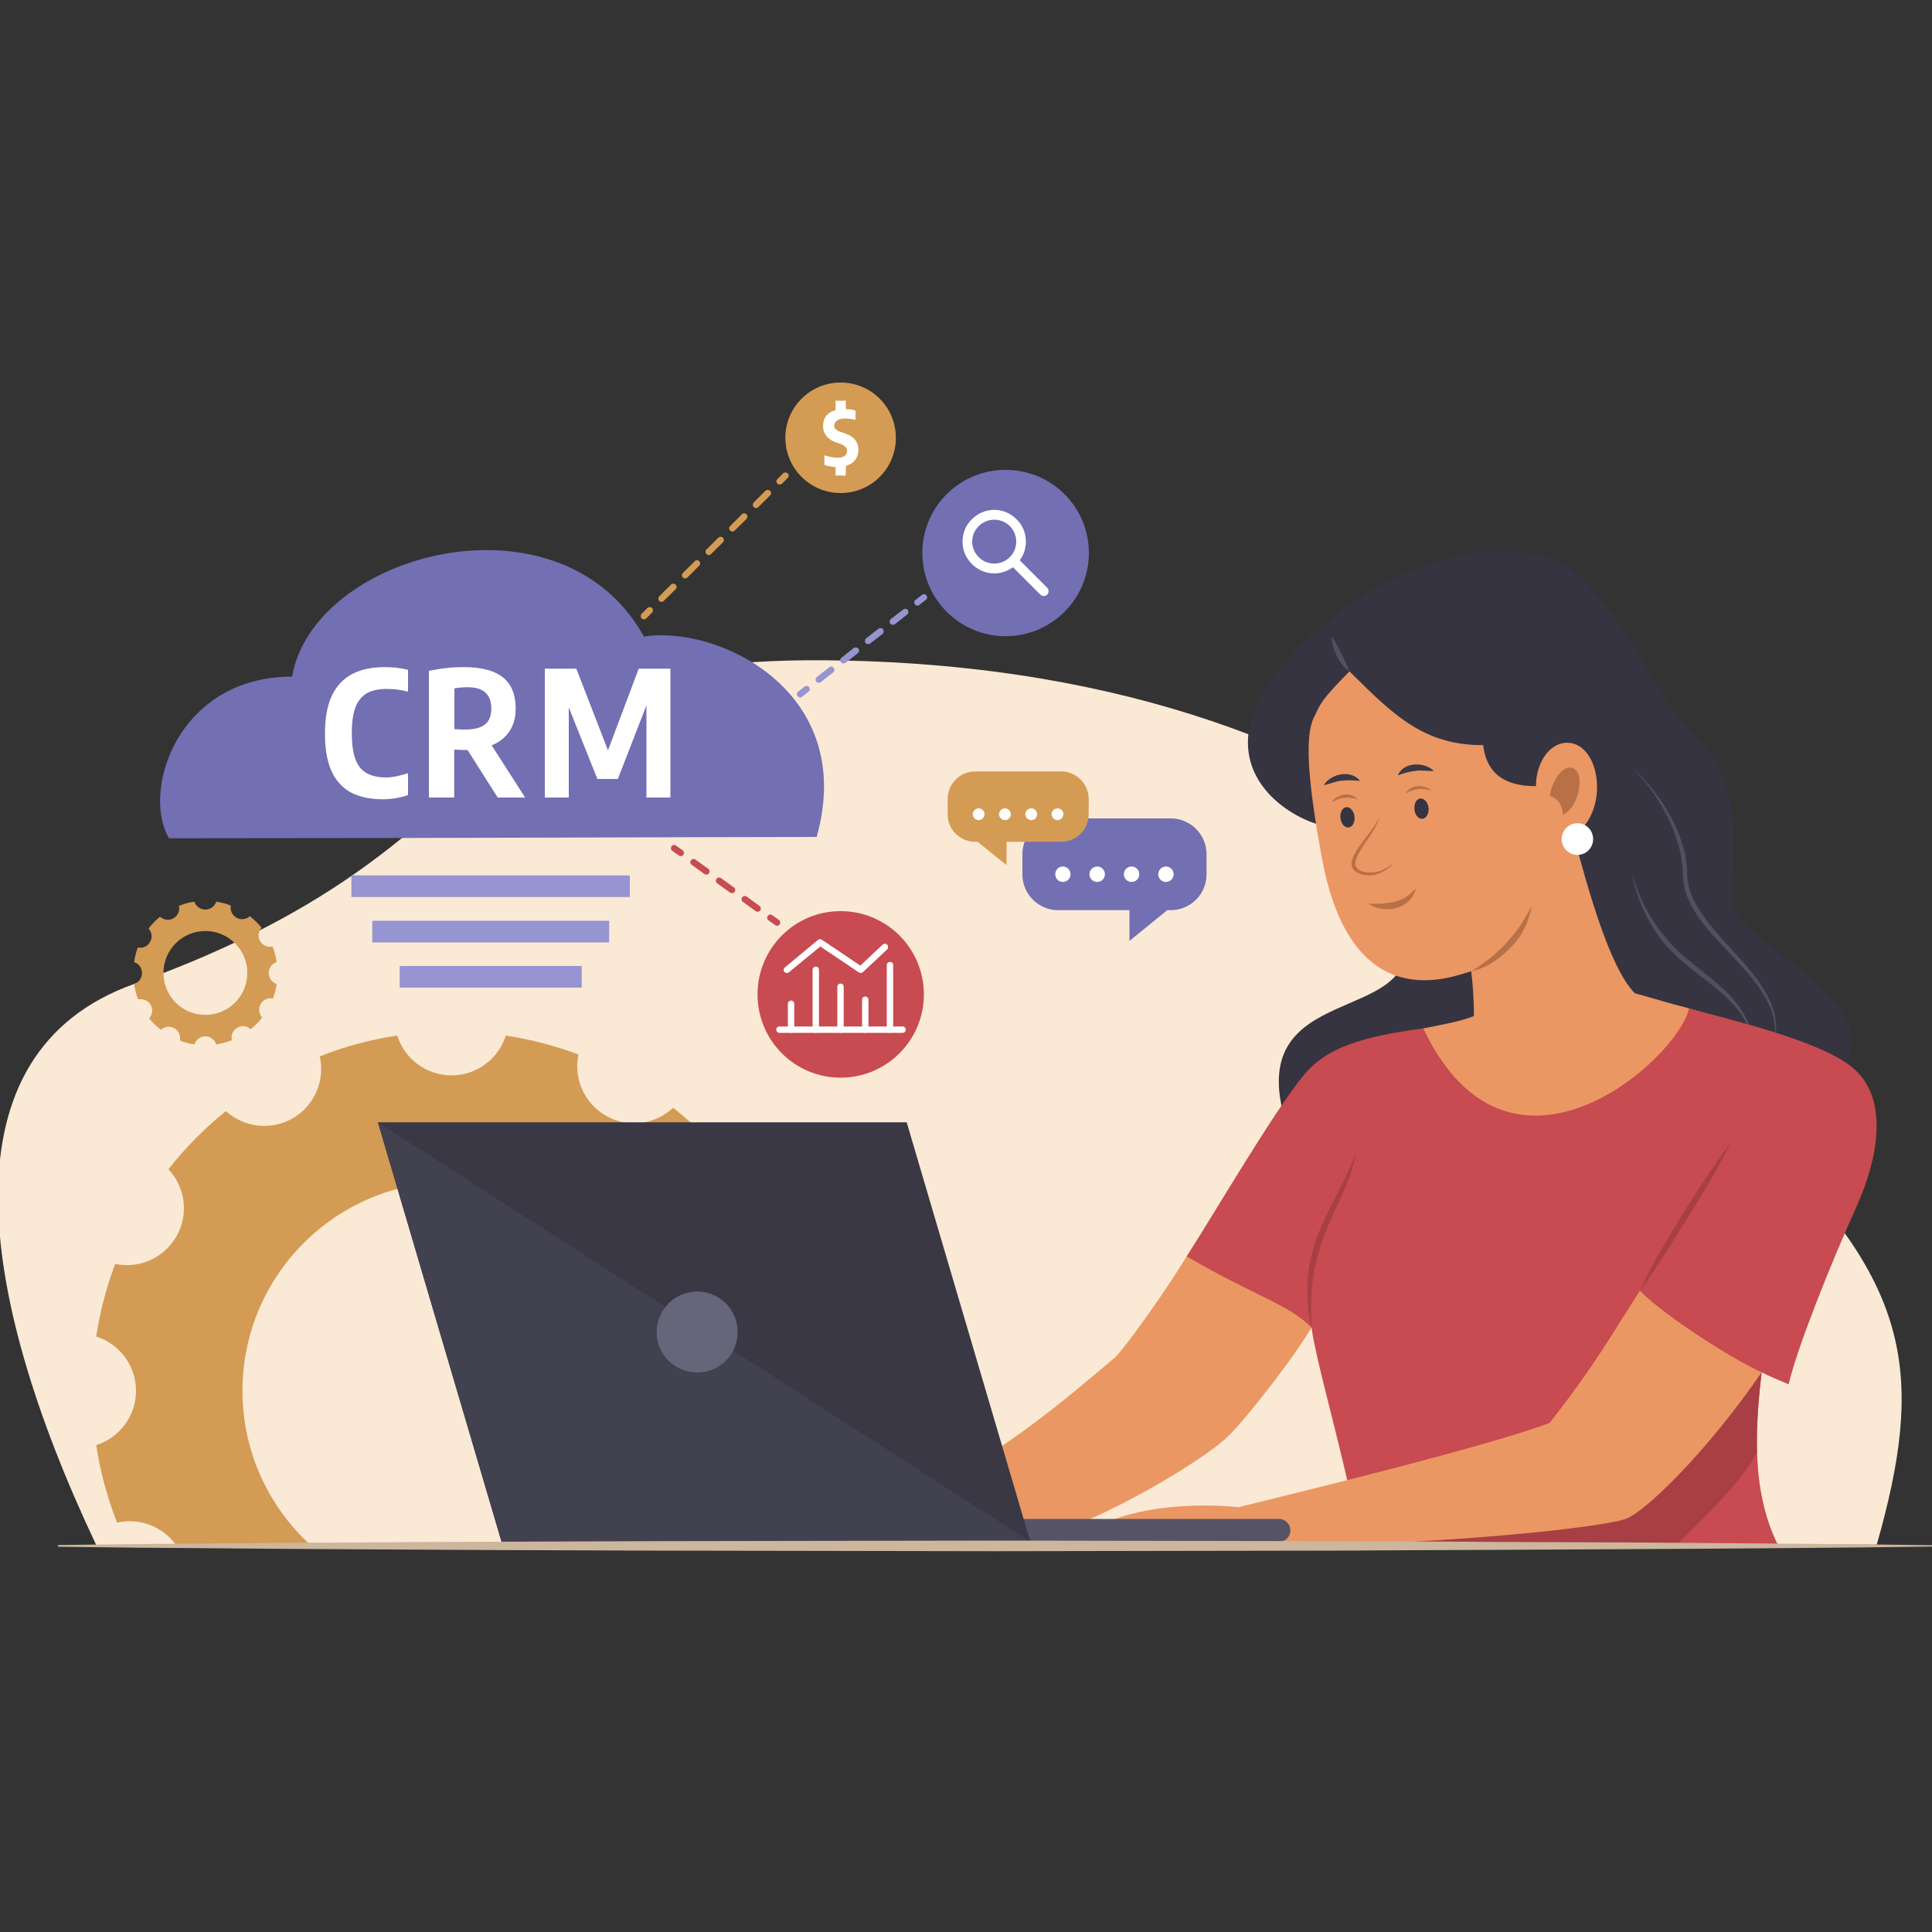
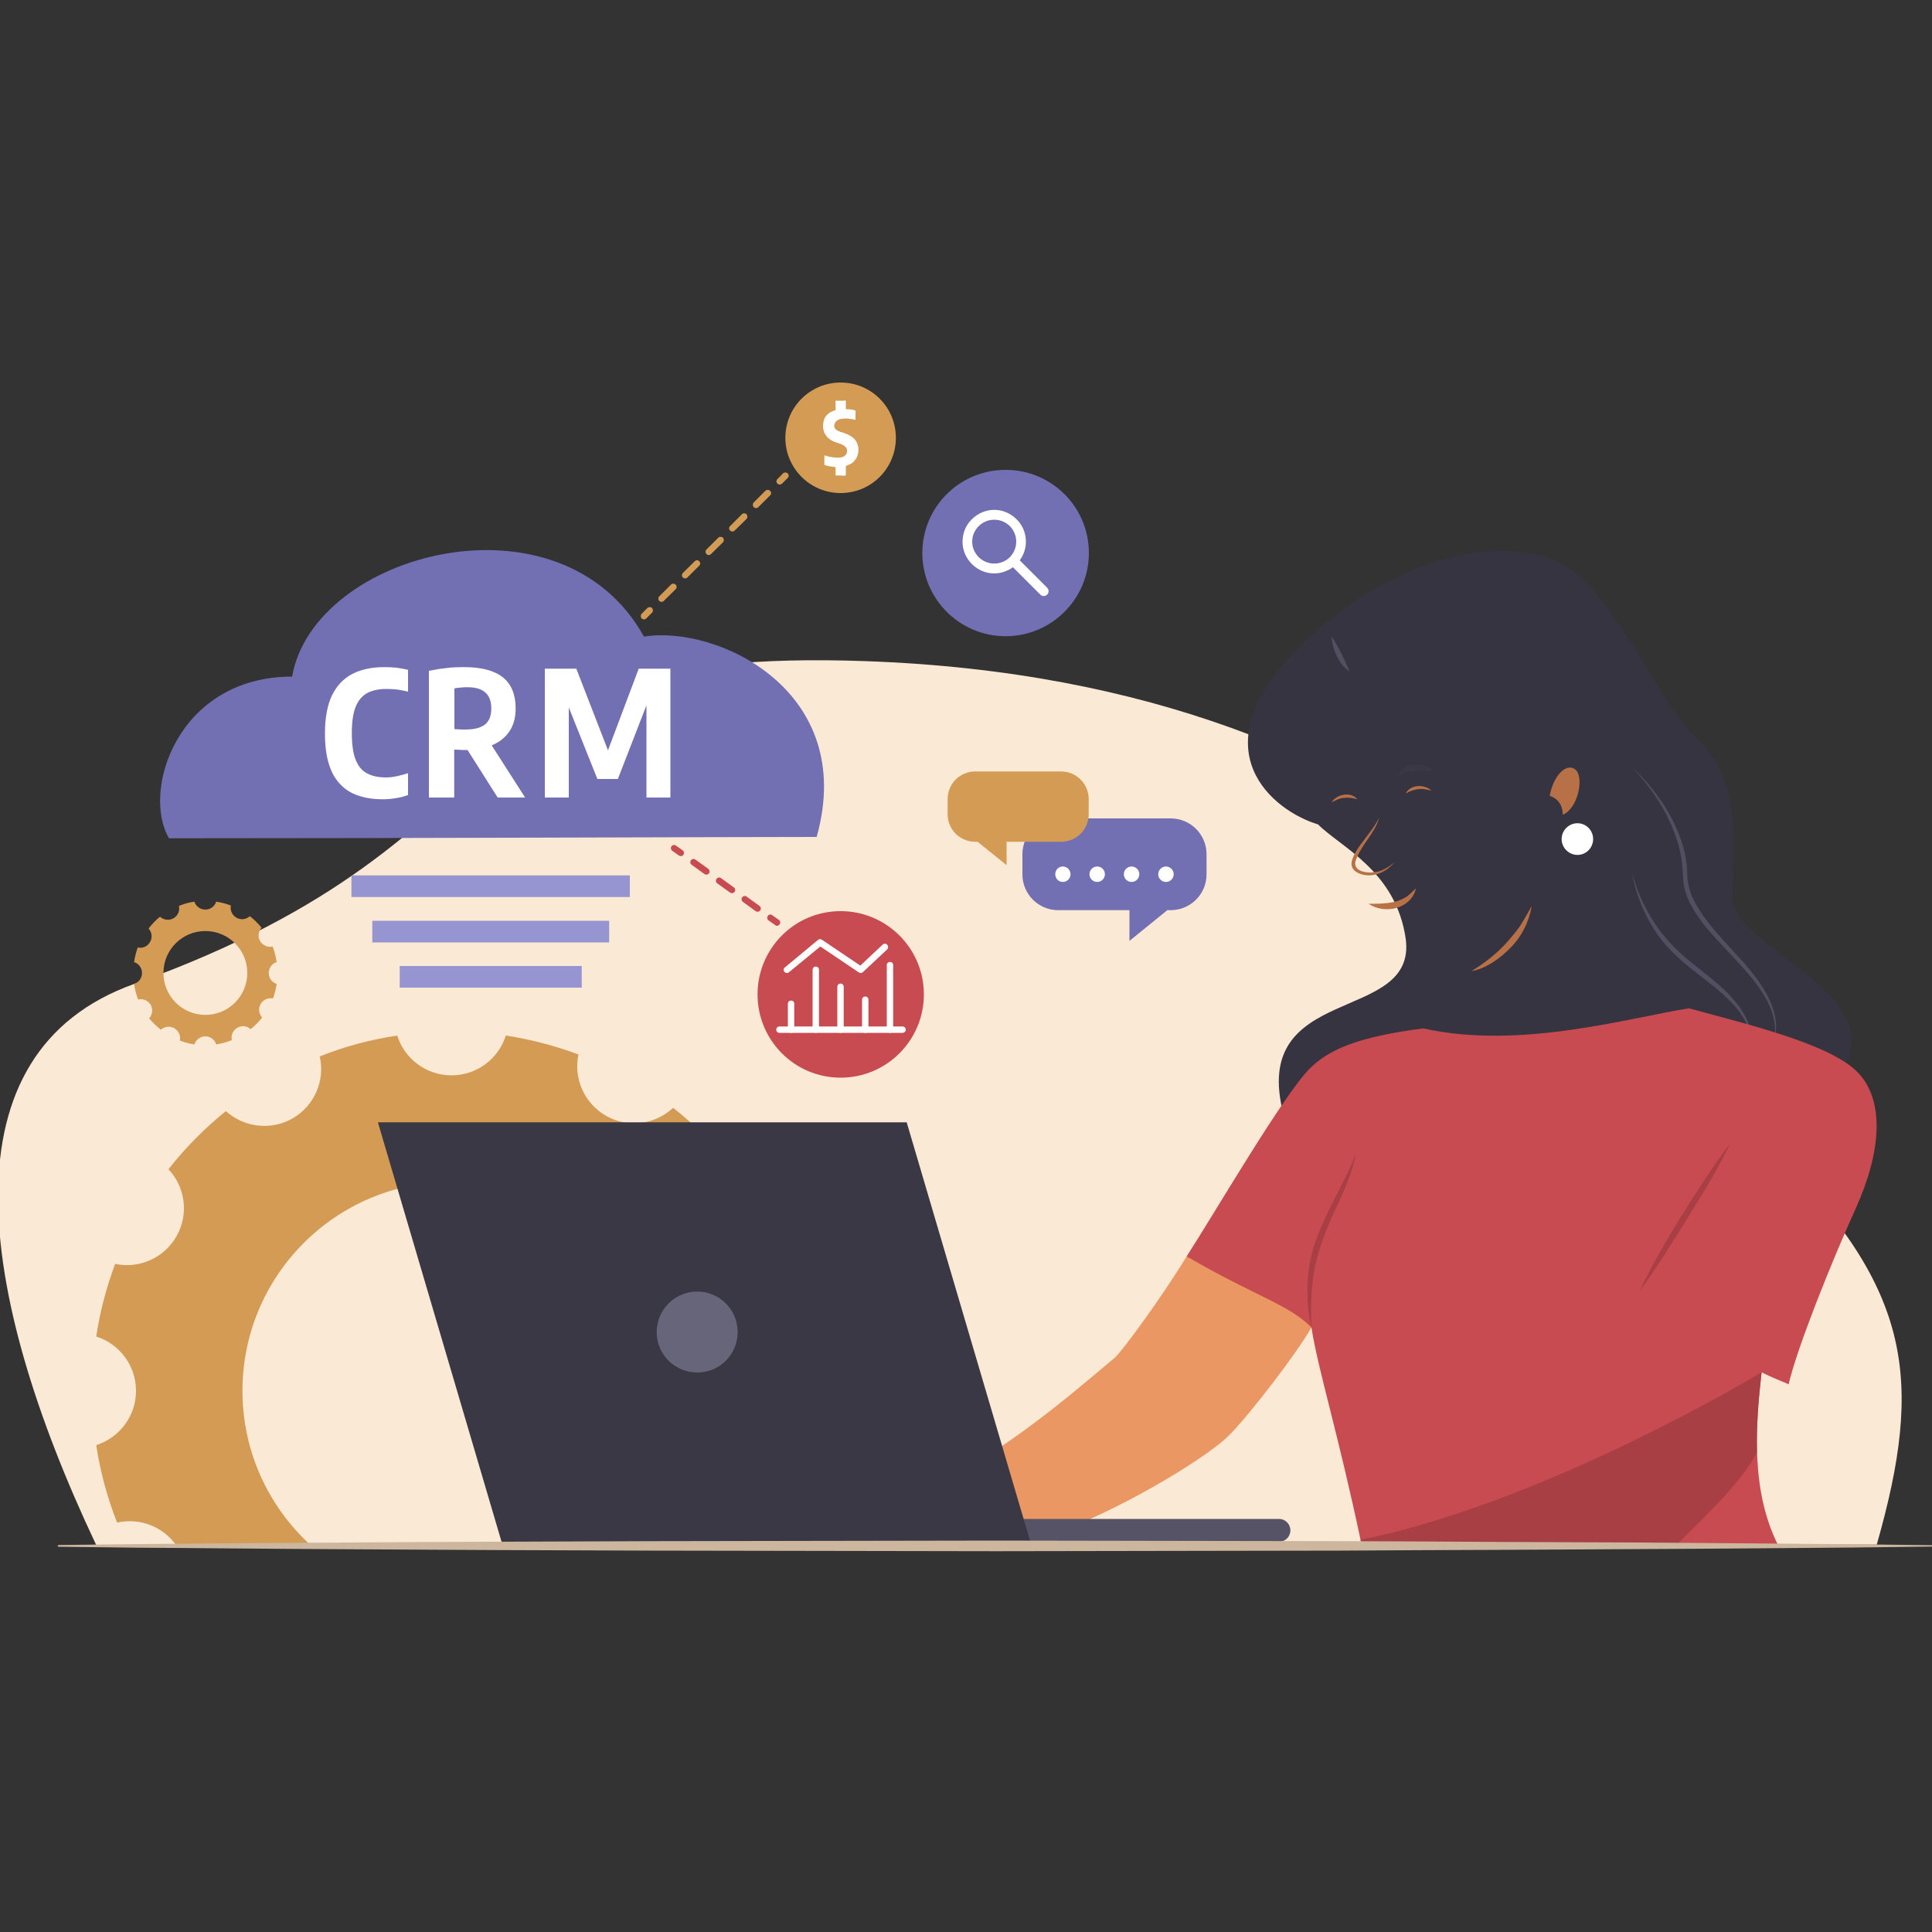
<svg xmlns="http://www.w3.org/2000/svg" width="1000" height="1000">
  <rect width="100%" height="100%" fill="#333333" stroke="none" />
  <style>.s1{fill:#d49b54}.s2{fill:#9694d1}.s3{fill:#726fb3}.s4{fill:#fff}.s5{fill:#c74b50}.s6{fill:#eb9763}.s7{fill:#363440}.s8{fill:#514f61}.s9{fill:#a83f44}.s10{fill:#b87046}.s11{fill:#3a3845}</style>
  <g id="OBJECTS copy 2">
    <g id="&lt;Group&gt;">
      <path id="&lt;Path&gt;" d="M971.4 799.5c24.3-85.2 18.1-132-52.3-202.4S744.5 352.7 447.9 342.2C220.4 334.2 285 432 69.4 509.3c-99.2 35.5-82 158.5-19.6 290.4 123.9 0 786.6-.2 921.6-.2z" style="fill:#fae9d5" />
      <path d="M125.5 719.9c0-59.8 48.5-108.2 108.2-108.2s108.2 48.4 108.2 108.2c0 31.6-13.6 60-35.2 79.8h69.4c6.5-11.3 19.5-16.7 31.7-14.1 4.5-12 7.8-24.6 9.8-37.6-12-3.7-20.6-14.9-20.6-28.1 0-13.2 8.6-24.4 20.6-28.1-2.1-14-5.8-27.4-10.8-40.1-12.2 2.7-25.4-2.5-32-14-6.6-11.4-4.8-25.4 3.7-34.6-8.9-11-19-21-30.1-29.7-9.2 8.6-23.1 10.7-34.6 4.2-11.5-6.5-17-19.5-14.4-31.8-12-4.5-24.6-7.8-37.6-9.8-3.7 11.9-14.9 20.6-28.1 20.6-13.2 0-24.4-8.7-28.1-20.6-14 2.1-27.4 5.7-40.1 10.8 2.8 12.2-2.5 25.3-13.9 32-11.4 6.6-25.4 4.7-34.7-3.7-11 8.9-21 19-29.7 30.1 8.6 9.1 10.7 23.1 4.2 34.6-6.5 11.5-19.5 17-31.8 14.4-4.5 12-7.8 24.5-9.8 37.6 11.9 3.7 20.6 14.9 20.6 28.1 0 13.2-8.7 24.3-20.6 28.1 2.1 13.9 5.8 27.4 10.8 40.1 11.4-2.6 23.5 1.8 30.5 11.6h69.6c-21.6-19.8-35.2-48.2-35.2-79.8z" class="s1" />
      <path id="&lt;Compound Path&gt;" fill-rule="evenodd" d="M143.2 509.3q-.6 3.9-1.9 7.5c-2.5-.5-5.1.6-6.4 2.9-1.3 2.3-.9 5.1.8 7q-2.6 3.3-6 6c-1.8-1.7-4.6-2.1-6.9-.7-2.3 1.3-3.4 3.9-2.8 6.4q-3.9 1.5-8.1 2.2c-.7-2.4-3-4.2-5.6-4.2-2.7 0-4.9 1.8-5.7 4.2q-3.9-.6-7.5-2c.5-2.5-.6-5.1-2.9-6.4-2.3-1.3-5.1-.9-6.9.8q-3.4-2.6-6.1-5.9c1.7-1.9 2.1-4.7.8-7-1.4-2.3-4-3.3-6.5-2.8q-1.5-3.8-2.1-8c2.4-.8 4.1-3 4.1-5.7 0-2.6-1.7-4.9-4.1-5.6q.6-4 1.9-7.6c2.5.6 5.1-.5 6.4-2.9 1.3-2.3.9-5.1-.8-6.9q2.6-3.4 5.9-6.1c1.9 1.7 4.7 2.1 7 .8s3.4-4 2.8-6.4q3.8-1.6 8-2.2c.8 2.4 3 4.1 5.7 4.1 2.6 0 4.9-1.7 5.6-4.1q4 .6 7.6 2c-.5 2.4.6 5 2.9 6.3 2.3 1.3 5.1.9 6.9-.8 2.3 1.8 4.3 3.8 6.1 6-1.7 1.8-2.1 4.6-.8 6.9 1.4 2.3 4 3.4 6.5 2.8q1.5 3.9 2.1 8.1c-2.4.7-4.1 3-4.1 5.6 0 2.7 1.7 4.9 4.1 5.7zm-15.2-5.7c0-12-9.7-21.7-21.7-21.7s-21.7 9.7-21.7 21.7 9.7 21.7 21.7 21.7 21.7-9.7 21.7-21.7z" class="s1" />
      <path d="M326 453.1v11.2H181.9v-11.2zM315.3 476.6v11.2H192.7v-11.2zM301.1 500v11.2h-94.2V500z" class="s2" />
-       <path d="M605.9 423.6h-58.2c-10.2 0-18.5 8.3-18.5 18.5v10.5c0 10.2 8.3 18.5 18.5 18.5h36.9V487l19.6-15.9h1.7c10.3 0 18.6-8.3 18.6-18.5v-10.5c0-10.2-8.3-18.5-18.6-18.5z" class="s3" />
+       <path d="M605.9 423.6h-58.2c-10.2 0-18.5 8.3-18.5 18.5v10.5c0 10.2 8.3 18.5 18.5 18.5h36.9V487l19.6-15.9h1.7c10.3 0 18.6-8.3 18.6-18.5v-10.5c0-10.2-8.3-18.5-18.6-18.5" class="s3" />
      <path d="M550.1 456.5c-2.2 0-3.9-1.8-3.9-4s1.7-4 3.9-4 4 1.8 4 4-1.8 4-4 4zM567.9 456.5c-2.2 0-4-1.8-4-4s1.8-4 4-4 4 1.8 4 4-1.8 4-4 4zM585.7 456.5c-2.2 0-4-1.8-4-4s1.8-4 4-4 4 1.8 4 4-1.8 4-4 4zM603.5 456.5c-2.2 0-4-1.8-4-4s1.8-4 4-4 4 1.8 4 4-1.8 4-4 4z" class="s4" />
      <path d="M504.7 399.3h44.5c7.9 0 14.3 6.4 14.3 14.2v8c0 7.9-6.4 14.2-14.3 14.2H521v12.1l-15-12.1h-1.3c-7.8 0-14.2-6.3-14.2-14.2v-8c0-7.8 6.4-14.2 14.2-14.2z" class="s1" />
-       <path d="M547.4 424.5c-1.7 0-3.1-1.4-3.1-3.1 0-1.6 1.4-3 3.1-3 1.7 0 3 1.4 3 3 0 1.7-1.3 3.1-3 3.1zM533.8 424.5c-1.7 0-3.1-1.4-3.1-3.1 0-1.6 1.4-3 3.1-3 1.7 0 3 1.4 3 3 0 1.7-1.3 3.1-3 3.1zM520.2 424.5c-1.7 0-3.1-1.4-3.1-3.1 0-1.6 1.4-3 3.1-3 1.6 0 3 1.4 3 3 0 1.7-1.4 3.1-3 3.1zM506.6 424.5c-1.7 0-3.1-1.4-3.1-3.1 0-1.6 1.4-3 3.1-3 1.6 0 3 1.4 3 3 0 1.7-1.4 3.1-3 3.1z" class="s4" />
      <path d="M435.1 255.2c-15.8 0-28.6-12.8-28.6-28.6s12.8-28.6 28.6-28.6c15.9 0 28.6 12.8 28.6 28.6s-12.7 28.6-28.6 28.6z" class="s1" />
      <path d="M443.4 228.9c-1.2-2.4-3.6-3.7-6-4.6-1.6-.5-3.3-.9-4.6-1.9-2.2-1.8-.5-4.8 1.8-5.4 2.6-.7 5.6-.3 8.2.3v-2.6c0-.8.4-2.2-.5-2.4q-1.6-.4-3.3-.5c-.8 0-1.2.3-1.2-.5v-3.5c0-.8-.7-.4-1.4-.4h-3.6c-.7 0-.3.8-.3 1.4v3.4c0 .1-2.3.9-2.6 1.1q-1.2.7-2.2 1.8c-1.2 1.5-1.7 3.5-1.7 5.4 0 4.2 2.7 7.1 6.5 8.4 2.6.9 6.8 1.8 5.8 5.5-1.2 4.1-8.9 2.1-11.6 1.3v3.9c0 .7-.2 1 .5 1.2 1.5.5 3.1.7 4.7.9.8 0 .6.4.6 1.2v2.5c0 .4-.2.7.2.7h2.4c.7 0 2.7.5 2.7-.4v-4.4c0-.2 2.5-1.1 2.9-1.4 1-.7 1.9-1.6 2.5-2.7 1.4-2.4 1.5-5.8.2-8.3z" class="s4" />
      <path d="M333.3 320.6c-.4 0-.8-.2-1.2-.5-.6-.7-.6-1.8 0-2.4l3-3c.7-.6 1.7-.6 2.4 0 .6.7.6 1.8 0 2.4l-3 3c-.3.3-.8.5-1.2.5zM342.4 311.5c-.4 0-.9-.1-1.2-.5-.6-.6-.6-1.7 0-2.3l6.1-6.1c.7-.7 1.8-.6 2.4 0 .7.7.7 1.7 0 2.4l-6.1 6c-.3.4-.8.5-1.2.5zm12.2-12.1c-.4 0-.8-.2-1.2-.5-.6-.7-.6-1.7.1-2.4l6.1-6c.6-.7 1.7-.7 2.3 0 .7.6.7 1.7 0 2.3l-6.1 6.1c-.3.3-.7.5-1.2.5zm12.3-12.1c-.5 0-.9-.2-1.2-.5-.7-.7-.7-1.8 0-2.4l6.1-6.1c.7-.6 1.7-.6 2.4 0 .6.7.6 1.8 0 2.4l-6.2 6.1c-.3.3-.7.5-1.1.5zm12.2-12.2c-.4 0-.9-.1-1.2-.5-.7-.6-.7-1.7 0-2.3l6.1-6.1c.7-.7 1.7-.7 2.4 0 .6.7.6 1.7 0 2.4l-6.1 6c-.4.4-.8.5-1.2.5zm12.2-12.1c-.4 0-.8-.2-1.2-.5-.6-.7-.6-1.7 0-2.4l6.1-6.1c.7-.6 1.8-.6 2.4.1.7.6.7 1.7 0 2.3l-6.1 6.1c-.3.3-.8.5-1.2.5zM403.5 250.8c-.4 0-.8-.1-1.1-.5-.7-.6-.7-1.7 0-2.3l2.9-3c.7-.6 1.8-.6 2.4 0 .7.7.7 1.8 0 2.4l-3 3c-.3.3-.7.4-1.2.4z" class="s1" />
-       <path d="M474.9 313.5c-.5 0-1-.3-1.3-.7-.6-.7-.5-1.8.3-2.3l3.3-2.6c.7-.6 1.7-.5 2.3.3.6.7.5 1.8-.3 2.3l-3.3 2.6q-.4.4-1 .4zM423.8 353.4c-.5 0-1-.2-1.3-.6-.6-.8-.4-1.8.3-2.4l6.4-5c.7-.6 1.8-.4 2.3.3.6.7.5 1.8-.3 2.4l-6.3 4.9q-.5.4-1.1.4zm12.8-10c-.5 0-1-.2-1.3-.6-.6-.8-.5-1.8.3-2.4l6.3-5c.8-.5 1.8-.4 2.4.3.6.7.4 1.8-.3 2.4l-6.4 5q-.4.3-1 .3zm12.8-10c-.5 0-1-.2-1.4-.6-.5-.7-.4-1.8.3-2.4l6.4-5c.7-.5 1.8-.4 2.4.3.5.8.4 1.8-.3 2.4l-6.4 5q-.5.3-1 .3zm12.7-10c-.5 0-1-.2-1.3-.6-.6-.7-.4-1.8.3-2.4l6.4-4.9c.7-.6 1.8-.5 2.3.2.6.8.5 1.8-.3 2.4l-6.3 5q-.5.3-1.1.3zM414.1 361c-.4 0-.9-.3-1.3-.7-.5-.7-.4-1.8.3-2.3l3.3-2.6c.7-.6 1.8-.4 2.4.3.5.7.4 1.8-.3 2.3l-3.3 2.6q-.5.4-1.1.4z" class="s2" />
      <path d="M520.5 329.3c-23.8 0-43.1-19.3-43.1-43.1s19.3-43 43.1-43 43.1 19.2 43.1 43-19.3 43.1-43.1 43.1z" class="s3" />
      <path fill-rule="evenodd" d="M542 307.8c-.5.5-1.1.7-1.7.7-.7 0-1.3-.2-1.8-.7l-14.2-14.2c-2.8 2-6.2 3.2-9.7 3.2-4.4 0-8.5-1.8-11.6-4.9-3.1-3.1-4.8-7.2-4.8-11.5 0-4.4 1.7-8.6 4.8-11.6 3.1-3.1 7.2-4.9 11.6-4.9 4.4 0 8.5 1.8 11.6 4.9 3.1 3 4.8 7.2 4.8 11.5 0 3.6-1.1 6.9-3.2 9.7l14.2 14.2c1 1 1 2.6 0 3.6zm-27.4-16.1c3.1 0 5.9-1.2 8.1-3.3 2.1-2.2 3.3-5 3.3-8.1 0-3-1.2-5.8-3.3-8-2.2-2.1-5-3.3-8.1-3.3-3 0-5.9 1.2-8 3.3-2.2 2.2-3.4 5-3.4 8.1 0 3 1.2 5.8 3.4 8 2.1 2.1 5 3.3 8 3.3z" class="s4" />
      <path d="M402.1 479.2q-.5 0-.9-.4l-3.4-2.4c-.8-.5-.9-1.6-.4-2.3.5-.8 1.6-1 2.3-.4l3.4 2.4c.8.6 1 1.6.4 2.4-.3.4-.8.7-1.4.7zM392.1 471.9q-.5 0-1-.3l-6.6-4.8c-.7-.5-.9-1.6-.4-2.3.6-.8 1.6-1 2.4-.4l6.6 4.8c.8.5.9 1.6.4 2.3-.3.5-.9.7-1.4.7zm-13.2-9.6q-.6 0-1-.3l-6.7-4.8c-.7-.5-.9-1.6-.3-2.3.5-.8 1.6-.9 2.3-.4l6.6 4.8c.8.5 1 1.6.4 2.3-.3.5-.8.7-1.3.7zm-13.3-9.6q-.5 0-1-.3l-6.6-4.8c-.8-.5-.9-1.6-.4-2.3.6-.8 1.6-.9 2.3-.4l6.7 4.8c.7.5.9 1.6.4 2.3-.4.5-.9.7-1.4.7zM352.3 443.1q-.5 0-.9-.3l-3.4-2.4c-.8-.6-1-1.6-.4-2.4.5-.7 1.6-.9 2.3-.3l3.4 2.4c.8.6.9 1.6.4 2.4-.3.4-.8.6-1.4.6zM435.1 557.8c-23.8 0-43-19.3-43-43.1s19.2-43.1 43-43.1 43.1 19.3 43.1 43.1-19.3 43.1-43.1 43.1z" class="s5" />
      <path d="M460.7 534.6c-1 0-1.7-.7-1.7-1.6v-33.5c0-.9.7-1.6 1.7-1.6.9 0 1.6.7 1.6 1.6V533c0 .9-.7 1.6-1.6 1.6zM447.9 534.6c-1 0-1.7-.7-1.7-1.6v-15.5c0-1 .7-1.7 1.7-1.7.9 0 1.6.7 1.6 1.7V533c0 .9-.7 1.6-1.6 1.6zM435.1 534.6c-1 0-1.7-.7-1.7-1.6v-22.2c0-1 .7-1.7 1.7-1.7.9 0 1.6.7 1.6 1.7V533c0 .9-.7 1.6-1.6 1.6zM422.3 534.6c-1 0-1.7-.7-1.7-1.6v-31c0-1 .7-1.7 1.7-1.7.9 0 1.6.7 1.6 1.7v31c0 .9-.7 1.6-1.6 1.6zM409.5 534.6c-1 0-1.7-.7-1.7-1.6v-13.5c0-.9.7-1.6 1.7-1.6.9 0 1.6.7 1.6 1.6V533c0 .9-.7 1.6-1.6 1.6z" class="s4" />
      <path d="M467.1 534.6h-63.6c-1 0-1.7-.7-1.7-1.6 0-1 .7-1.7 1.7-1.7h63.6c1 0 1.7.7 1.7 1.7 0 .9-.7 1.6-1.7 1.6zM407.3 503.6c-.5 0-.9-.2-1.3-.6-.6-.7-.5-1.8.3-2.3l17.1-14.2c.6-.5 1.4-.5 2-.1l19.9 13.4 11.6-10.9c.6-.6 1.7-.6 2.3.1.7.7.6 1.8 0 2.4l-12.6 11.8c-.6.5-1.4.6-2.1.1l-19.9-13.4-16.2 13.3c-.3.3-.7.4-1.1.4z" class="s4" />
      <path d="M87.5 433.9c-14.5-24.5 4.5-83.7 63.7-83.7 11.1-64.3 139.1-98.3 182.1-20.7 38-6.1 110.6 28.1 89.4 103.7-43.6 0-214.5.7-335.2.7z" class="s3" />
      <path d="M198 413.7q-7 0-12.5-1.9-5.6-1.8-9.4-5.9-3.9-4-5.9-10.5-2-6.5-2-15.8 0-12 3.6-19.6 3.7-7.6 10.6-11.2 6.9-3.5 16.5-3.5 3.2 0 6.3.3 3.1.4 6 1.1V358q-2.8-.7-5.6-1.1-2.8-.3-5.7-.3-5.8 0-9.8 2.1-4 2.2-6 7.1-2 5-2 13.6 0 8.9 2 13.9t5.9 7q3.9 2.1 9.8 2.1 2.6 0 5.4-.6 2.9-.6 6-1.6v11.3q-2.6 1-6.1 1.6-3.5.6-7.1.6z" class="s4" />
      <path fill-rule="evenodd" d="M222 412.8v-65.6q2.8-.5 5.7-1 2.9-.4 6-.7 3.2-.2 6.6-.2 13.3 0 20 5.3 6.6 5.3 6.6 16.1 0 7.1-3.2 11.8-3.2 4.8-9 7.2-.1.1-.2.1l17.3 27h-14.2L242 388.2h-1q-1.9 0-3.2-.1-1.3 0-2.7-.1v24.8zm18.9-35.2q6.7 0 10-2.5 3.4-2.6 3.4-8.4 0-3.7-1.4-6.2-1.4-2.4-4.1-3.6-2.7-1.2-6.8-1.2-2.1 0-3.7.2-1.6.1-3.1.4v21.1q1 0 1.9.1.9.1 1.8.1h2z" class="s4" />
      <path d="M282 412.8v-66.7h16.3l17.1 44.1H314l16.6-44.1H347v66.7h-12.4v-53.9h2.4l-17.2 44.3h-10.6l-17.7-44.3h2.9v53.9z" class="s4" />
      <path d="M614.2 650.3c-13.2 21.7-32.6 47.9-36.8 52.1-25.4 21.3-54.3 46.8-102 72.1 18.2 9.2 40.2 17.7 74.7 17.7 35.3-13.7 75.6-38.7 86-49.2 10.5-10.5 35.2-42.6 42.7-55.9-6.8-27.4-40.3-30.9-64.6-36.8z" class="s6" />
      <path d="M682.2 426.7c-22.6-6.7-63.3-38.1-10.1-91.3 53.2-53.2 120.3-62.4 146.7-36 26.4 26.3 37.3 60.7 60.3 83.8 23.1 23 17.6 53.6 17.6 81.2 0 27.7 88 49.5 53.6 95.6-90.5 0-250.7 17.4-285.8 17.4-18.6-69.4 69.1-46.7 63.1-91.5-5.1-35.2-33.7-47.4-45.4-59.2z" class="s7" />
      <path d="M844.8 397.3c5.9 5.1 11 11.4 15.4 17.8 5.5 8.3 9.8 17.3 12 27 .3 2.5.9 5 1 7.5.1 2.5 0 5.2.6 7.6.8 4.9 3.1 9.6 5.8 13.8 5.5 8.7 13 16.2 19.9 23.9 6.3 6.9 12.6 14.3 16.5 22.9 1.9 4.1 3.2 8.6 3.3 13.2.1 3.6-.6 7-1.6 10.5.8-3.6 1.3-7.3.9-11-.5-4.9-2.3-9.6-4.7-13.8-5.1-9.2-12.7-16.9-19.8-24.5-6.9-7.4-14.2-14.8-18.9-23.9-2.2-4.2-3.8-8.8-4-13.6-.3-5.2-.6-10.2-1.9-15.2-3.9-15.7-13.2-30.7-24.5-42.2zM844.8 451.9c2.1 8 5.5 16 9.9 23.2 5.2 8.5 11.8 15.8 19.5 22.1 7.9 6.5 16.6 12.5 23.2 20.3 3.1 3.6 5.5 7.3 7.4 11.6 1.6 3.9 1.9 8.2 2 12.4-.5-4-1.3-7.7-2.8-11.5-1.8-4-4.5-7.7-7.5-10.8-6.9-7.3-15.2-12.9-22.9-19.2-7.8-6.4-14.7-13.6-19.6-22.5-4.4-8-7.8-16.6-9.2-25.6zM698.5 347.5c-5.5-3.5-9-11.7-9.3-18 2.1 2.7 3.5 5.9 5.1 8.8 1.5 3.1 3 6.1 4.2 9.2z" class="s8" />
      <path d="M736.7 532.3c-32.7 4.2-48.5 10.5-58.7 20.7-13.7 13.7-48.7 73.9-63.8 97.3 36.1 21 52.6 24.7 64.6 36.8 3.6 22.8 13.3 52.5 26 112.6h215.5c-13.4-26.8-12.1-58.4-8.5-89.4 4.4 2.2 7.3 3.4 14 6.2 4.2-18.4 22-63 34.9-91.4 12.8-28.5 15.3-55.6.5-70.4-14.8-14.8-59.1-25.1-87-32.8-30.8 4.8-87.3 21.6-137.5 10.4z" class="s5" />
      <path d="M704.2 797q.3 1.2.6 2.5h163.1c18.4-18.3 33.6-32.8 41.5-47.7-.4-13.6.8-27.6 2.4-41.5-25.1 15-122.7 69.6-207.6 86.7zM678.8 687.1c-1.6-6.5-2.1-13.4-2.1-20.1.1-9.2 1.7-17.8 4.9-26.4 5.6-15.1 14.4-28.6 20.3-43.5-1.5 6.9-3.7 13.3-6.5 19.7-3.6 8.1-7.6 16-10.5 24.3-3.1 8.3-5.1 16.6-5.8 25.4-.5 6.8-.7 13.7-.3 20.6zM848.8 668.1c6.3-13.6 14-26.5 21.8-39.2 8-12.7 16-25.4 25.1-37.2-6.6 13.4-14.4 26.2-22.3 38.9-7.9 12.6-15.8 25.4-24.6 37.5z" class="s9" />
-       <path d="M911.8 710.3c-28.5 41.6-60.8 72.7-70.4 75.9-16.5 5.7-133.2 16.8-209.5 12.6-16.8-8.4-57 2.5-63.3-8.8 19.3-10.1 48.5-12.2 72.5-9.9 31.9-7.9 127.6-31.1 161-43.6 24.2-31 31.8-45.4 46.7-68.4 14.2 14.2 49 35.9 63 42.2zM698.5 347.5c23.5 23.5 39 38.2 69.2 38.2 2.1 18.2 15.9 21.2 27.3 21.2 0-12.9 8.1-24.3 18.6-22.2 15.2 3.1 19.1 35.7.9 47.8 7.2 26.8 18.6 68.5 31.7 81.6 9.1 2.5 19 5.6 28 7.8-5.1 25.7-92.8 104.9-137.5 10.4 11.3-2.2 20.1-3.9 26.2-6.4 0-7.3-.4-15.1-1.4-23.2-10 2.8-62 24.8-77.3-58.7-7.4-40.1-8.9-63.1-4.1-72.7 3.3-6.7 3.1-8.4 18.4-23.8z" class="s6" />
      <path d="M721.8 446.3c-3.1 3.6-7.1 6.2-11.8 6.7-4.4.5-11.7-1.5-10.3-7.3 1.1-4.1 3.8-7.6 6.3-10.9 2.8-3.8 5.9-7.4 7.9-11.7-2.3 8.5-9.9 14.6-12.4 23-.8 5 6 5.9 9.5 5.4 4.1-.3 7.7-2.6 10.8-5.2zM708.4 467.8c4.3 0 8.6 0 12.9-.9 2.4-.5 4.7-1.5 6.8-2.8 1.8-1.3 3.2-2.8 4.8-4.3-2.4 10.6-16.1 13.7-24.5 8z" class="s10" />
      <path d="M739.4 418.1c.3 3-1.1 5.5-3.1 5.7-2 .3-3.9-1.9-4.2-4.8-.3-2.9 1-5.5 3-5.7 2-.2 3.9 1.9 4.3 4.8zM701.1 422.6c.3 2.9-1 5.5-3 5.7-2 .3-3.9-1.9-4.3-4.8-.3-2.9 1-5.5 3-5.7 2-.3 3.9 1.9 4.3 4.8z" class="s7" />
      <path d="M727.6 410.7c2.5-4.8 9.6-4.9 13.3-1.5-2.2-.4-4.6-1.2-6.9-.7-2.2.2-4.5 1.1-6.4 2.2z" class="s10" />
      <path d="M723.5 401.3c3-7.1 13.9-7.1 18.7-2.2-3.2.1-6.4-.6-9.5-.1-3.2.4-6.2 1.2-9.2 2.3z" class="s11" />
      <path d="M702.6 413.7c-2.2-.6-4.6-1.1-6.9-.7-2.3 0-4.4 1.4-6.5 2.2 2.8-4.1 9.8-5.7 13.4-1.5z" class="s10" />
-       <path d="M703.9 404.2c-3.1-.3-6.3-.5-9.5-.1-3.2.3-6.1 1.7-9.2 2.3 3.5-5.9 14.1-8.3 18.7-2.2z" class="s11" />
      <path d="M761.5 502.7c6.4-3.8 12.5-8.6 17.6-14 2.7-3 5.3-6 7.6-9.3 2.2-3.4 4.1-6.9 6.1-10.4-1.4 8.2-5.2 15.8-11.1 21.7-5.4 5.5-12.5 10.6-20.2 12zM802.1 411.9c2.2-11.4 9.3-17.5 13.6-13.3 4.3 4.3.9 20-6.8 23.1 0-3.9-1.7-8.1-6.8-9.8z" class="s10" />
      <path d="M816.5 442.5c-4.5 0-8.2-3.7-8.2-8.2 0-4.5 3.7-8.2 8.2-8.2 4.5 0 8.1 3.7 8.1 8.2 0 4.5-3.6 8.2-8.1 8.2z" class="s4" />
      <path d="M667.9 792.1c0 3.3-2.6 5.9-5.9 5.9H502.9c-3.3 0-5.9-2.6-5.9-5.9 0-3.2 2.6-5.9 5.9-5.9H662c3.3 0 5.9 2.7 5.9 5.9z" style="fill:#565366" />
      <path d="M533.3 798H259.6l-64-217.1h273.7z" class="s11" />
-       <path d="M195.6 580.9 533.3 798H259.6z" style="fill:#42414f" />
      <path d="M360.9 710.4c-11.6 0-21-9.3-21-20.9 0-11.6 9.4-21 21-21s20.9 9.4 20.9 21-9.3 20.9-20.9 20.9z" style="fill:#66657a" />
      <path d="M1000.8 800.5s-15.2.2-41.7.5c-26.6.2-64.5.6-110 .8-22.7.1-47.3.3-73.4.4-26.1.1-53.5.2-82 .4-56.8.1-117.5.2-178.1.3-60.7-.1-121.3-.2-178.2-.3-28.4-.1-55.9-.2-81.9-.3-26.1-.1-50.7-.3-73.5-.4-45.5-.2-83.4-.7-109.9-.8-26.5-.3-41.7-.5-41.7-.5-.3 0-.5-.2-.5-.5 0-.2.2-.4.5-.4 0 0 15.2-.2 41.7-.5 26.5-.2 64.4-.6 109.9-.8 22.8-.2 47.4-.3 73.5-.4 26-.1 53.5-.2 81.9-.3 56.9-.1 117.5-.2 178.2-.3 60.6.1 121.3.2 178.1.3 28.5.1 55.9.2 82 .4 26.1.1 50.7.2 73.4.3 45.5.3 83.4.7 110 .9 26.5.3 41.7.5 41.7.5.2 0 .3.1.3.3 0 .2-.1.4-.3.4z" style="fill:#ccb69d" />
    </g>
  </g>
</svg>